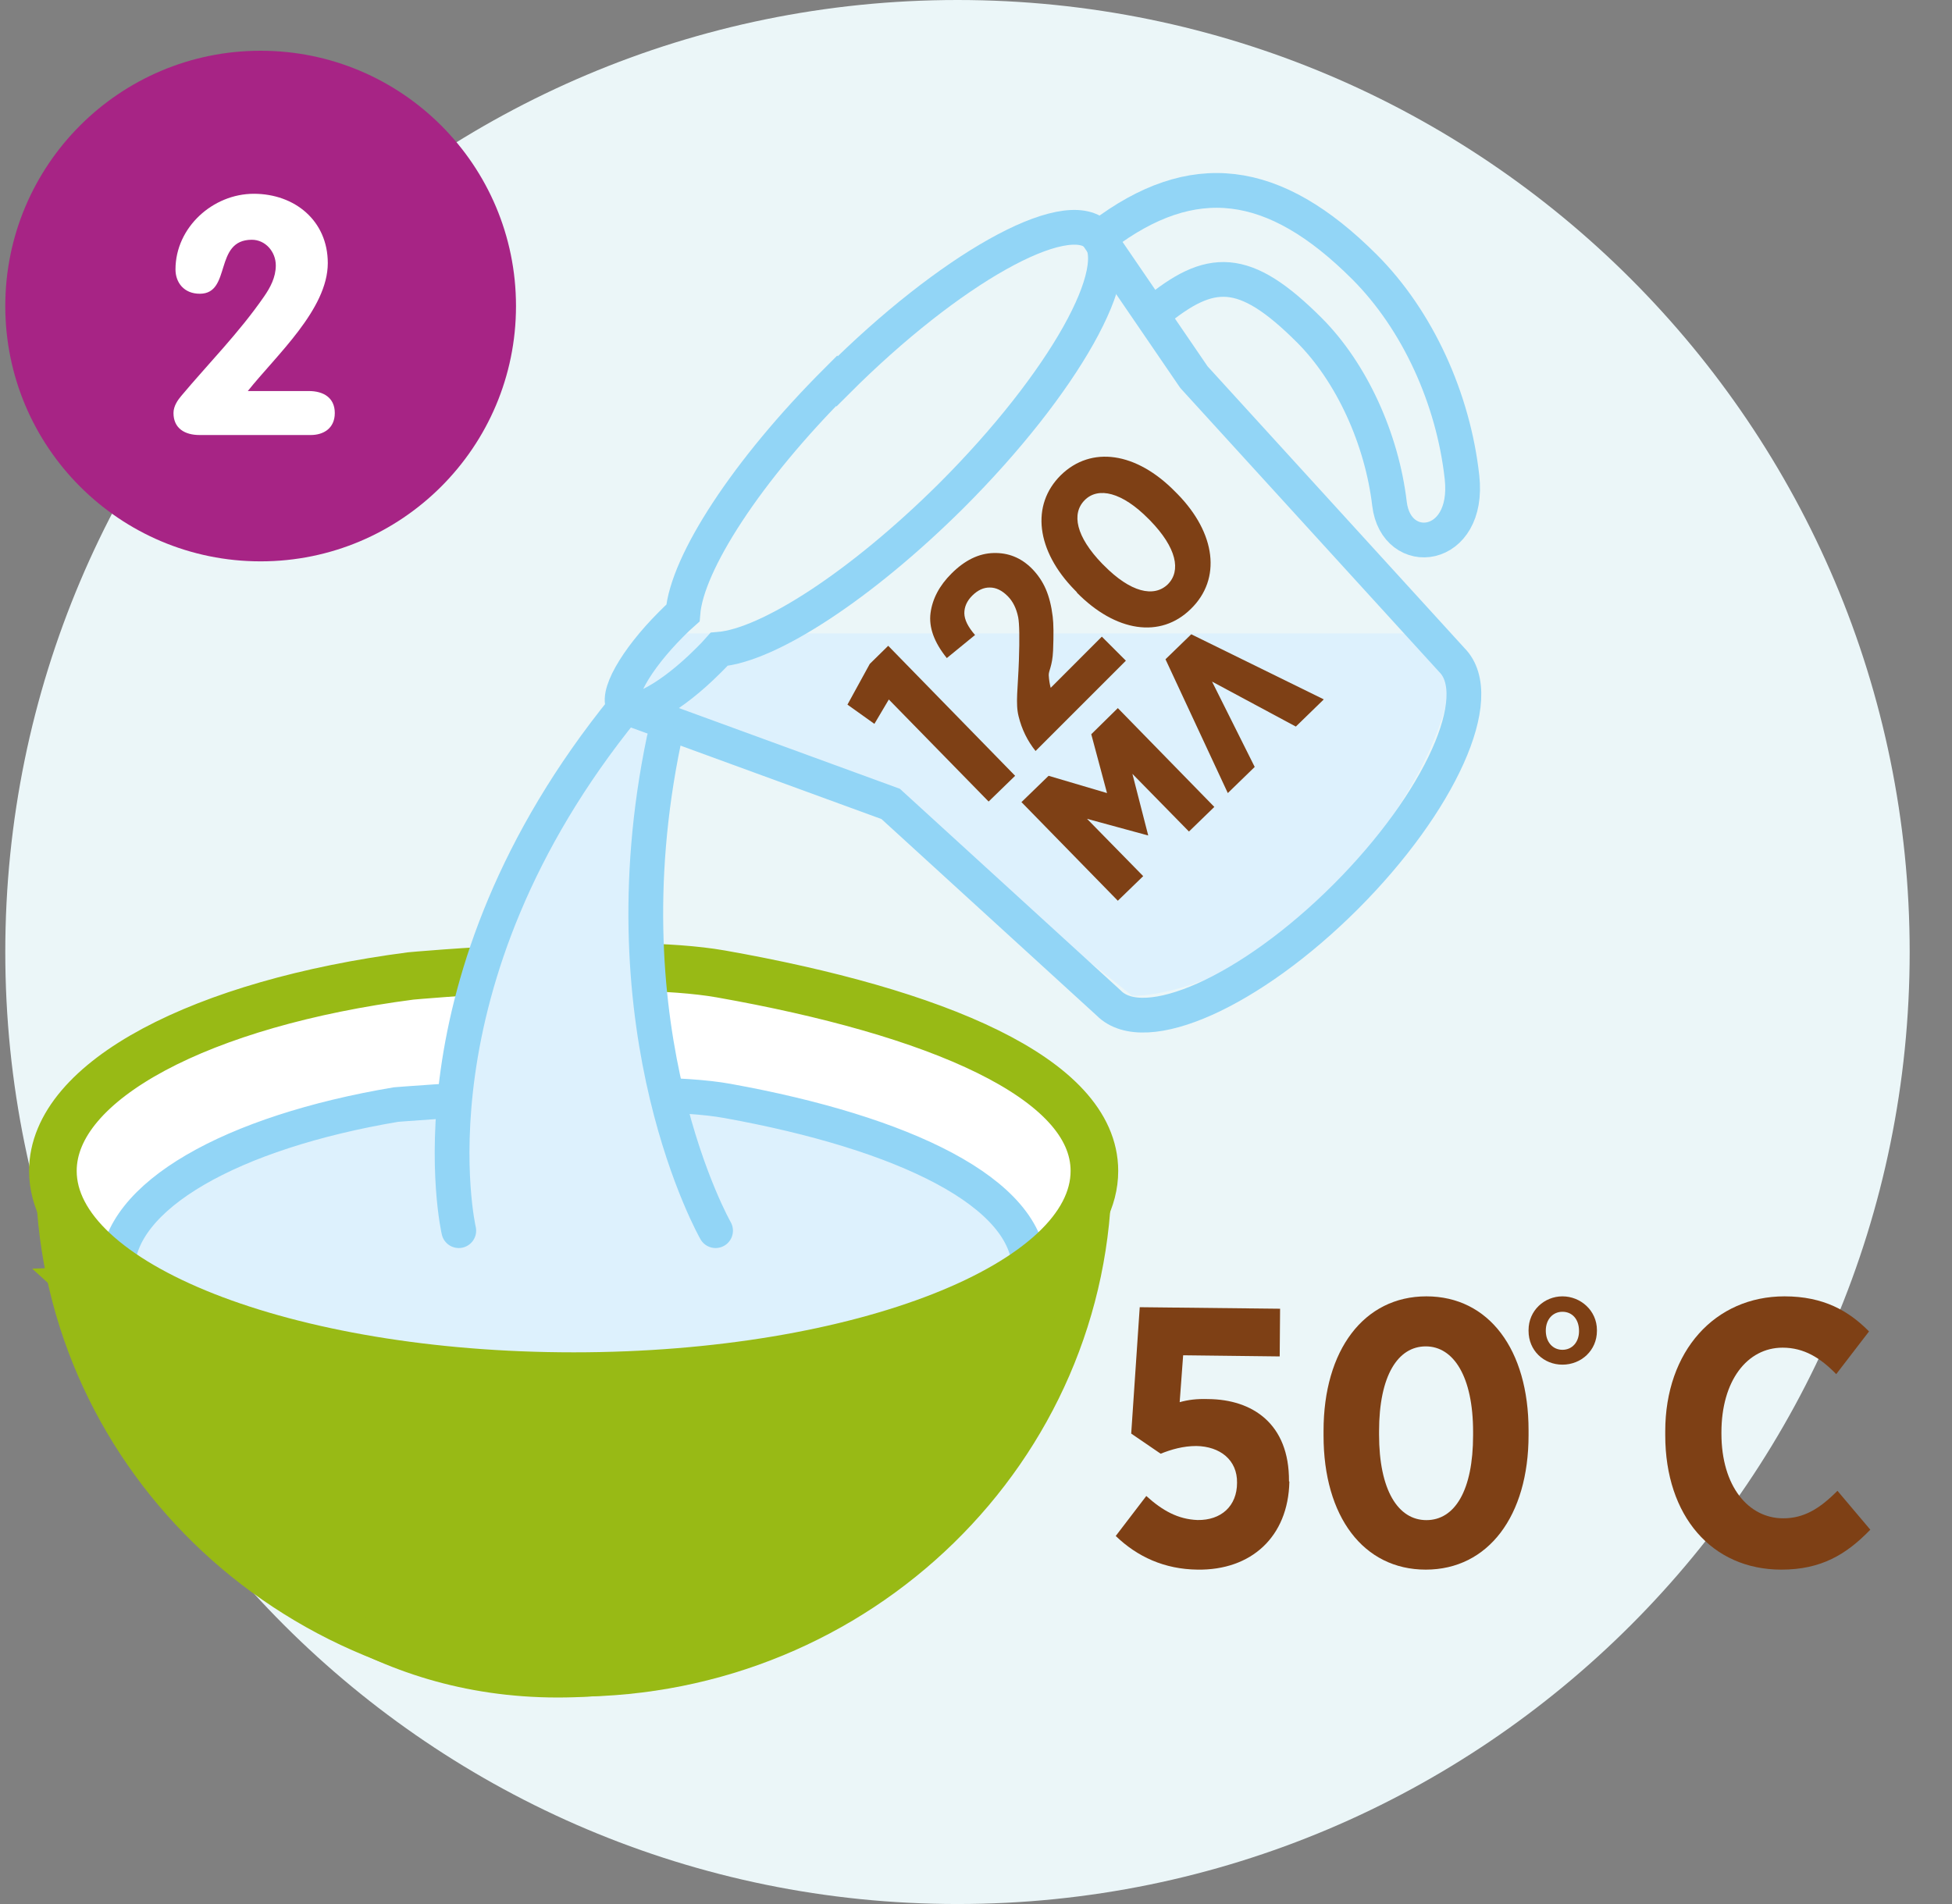
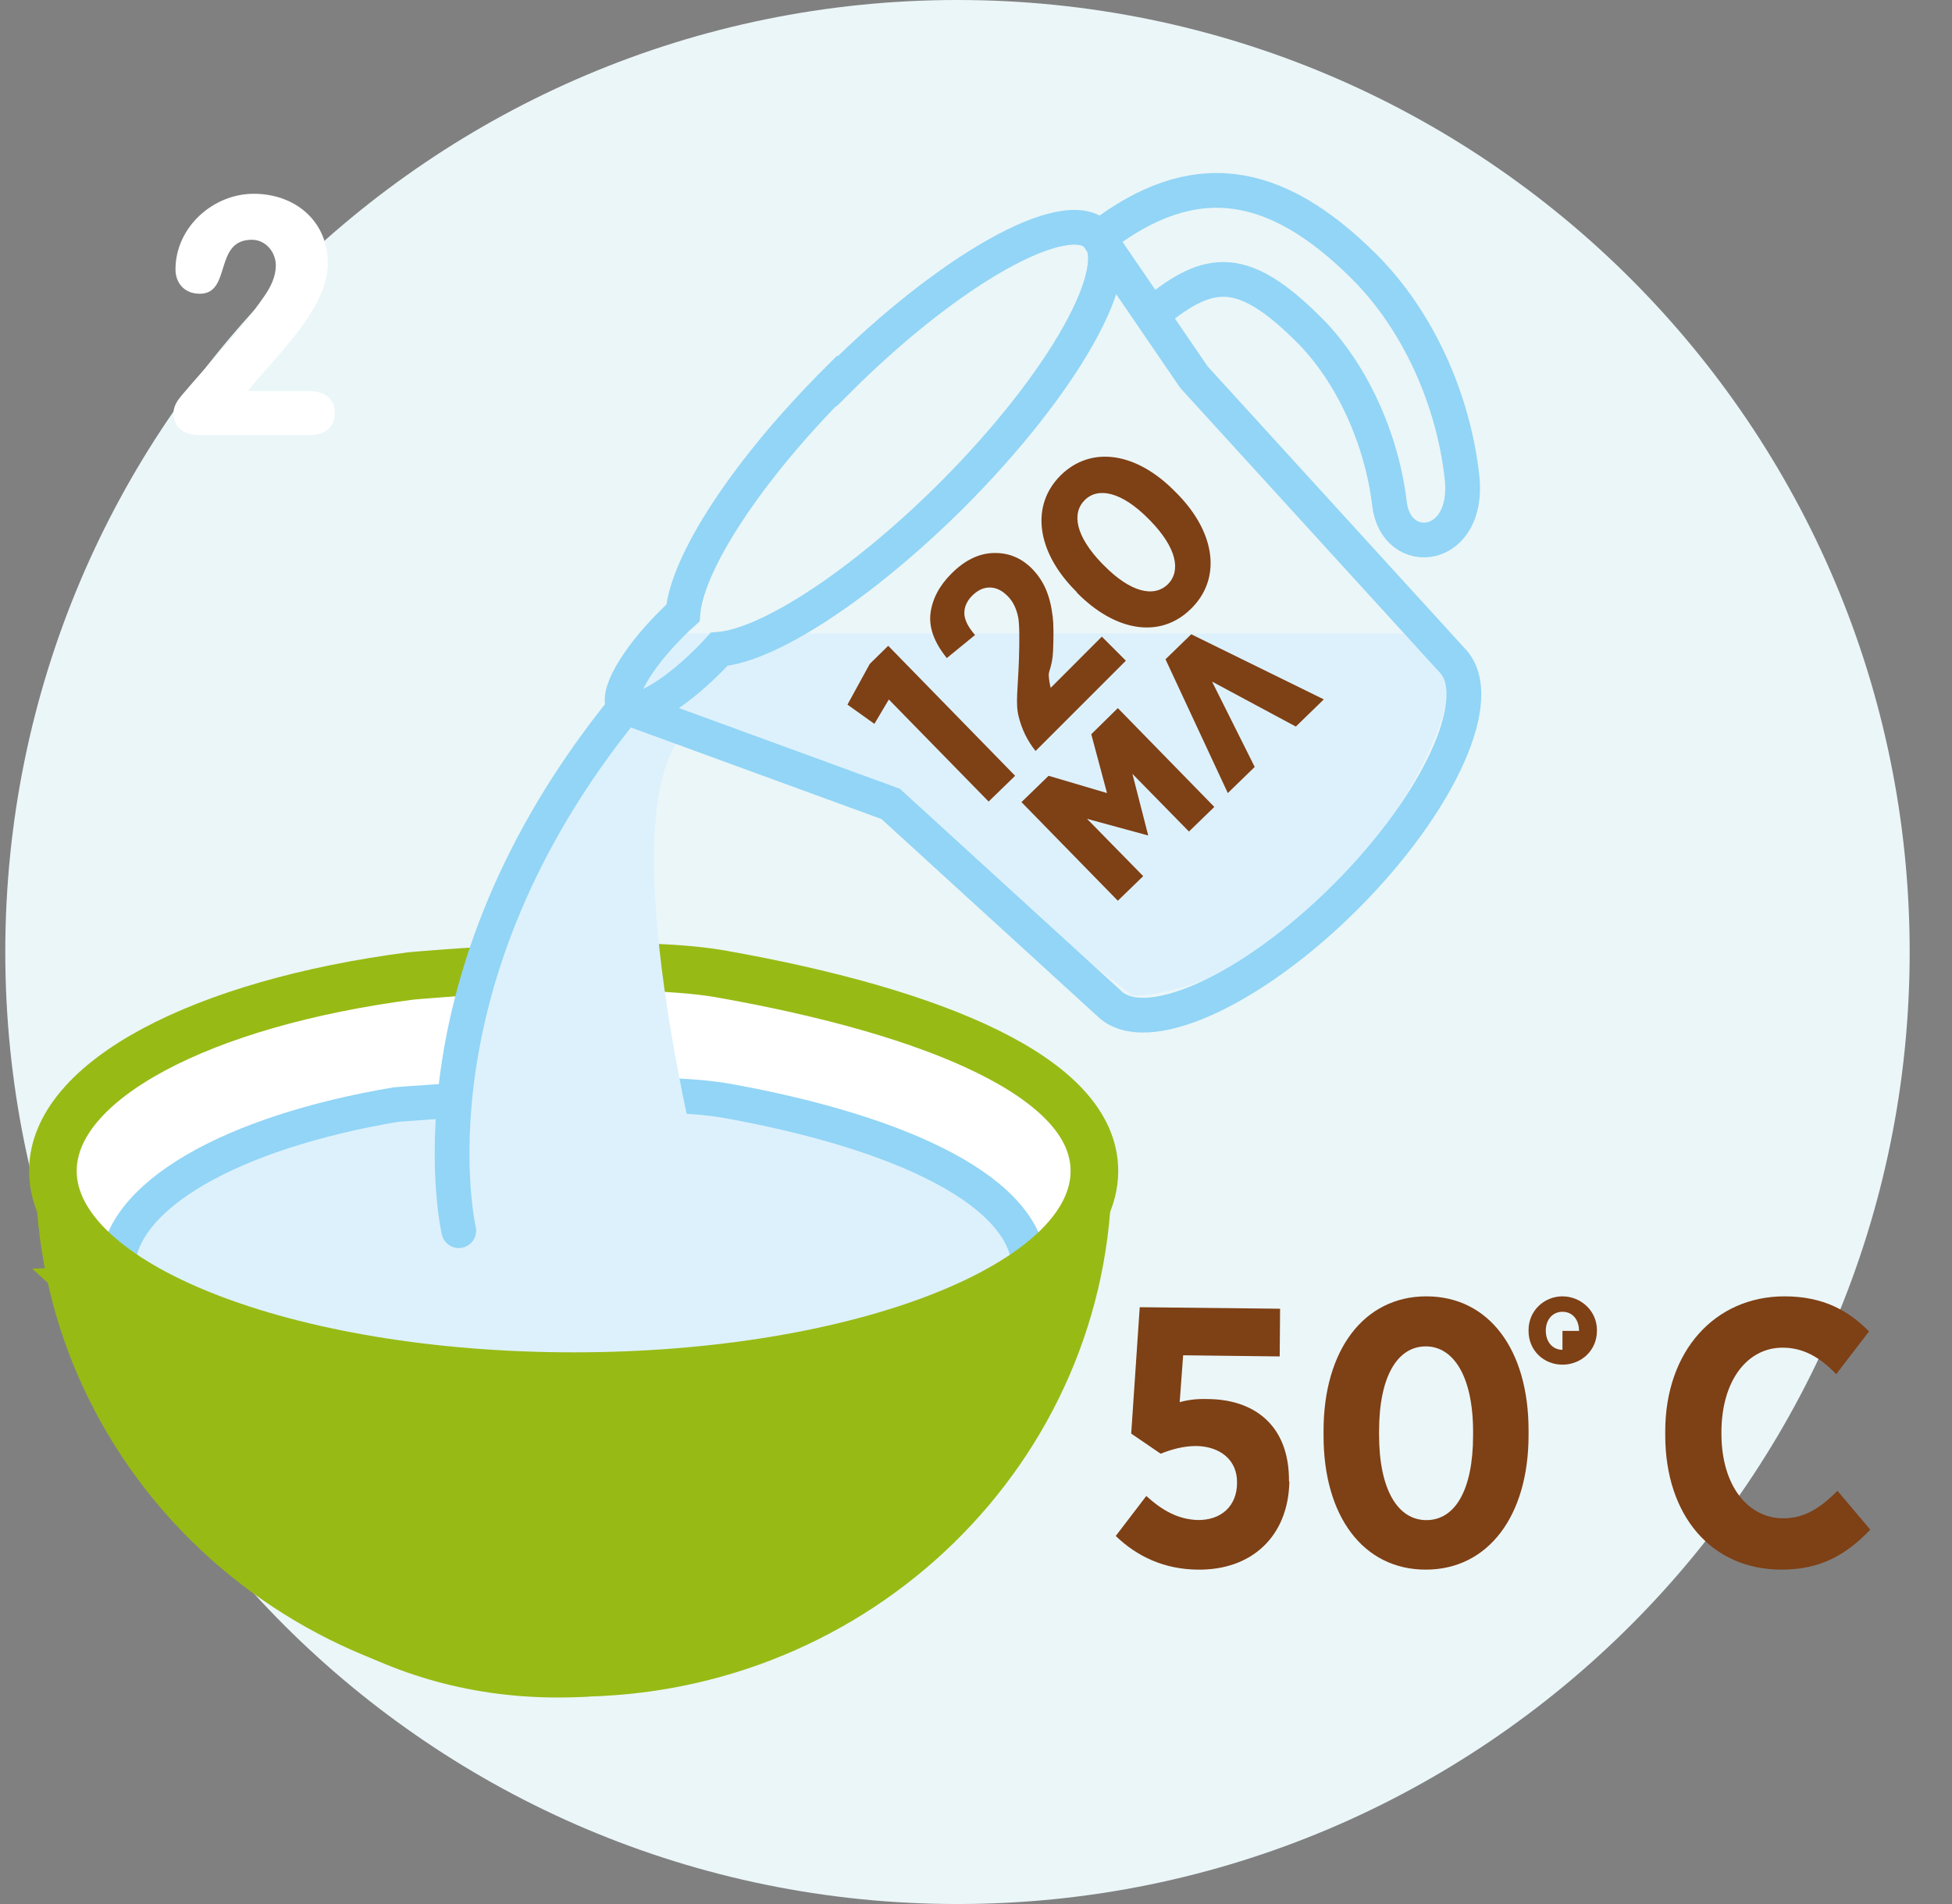
<svg xmlns="http://www.w3.org/2000/svg" width="41" height="40" viewBox="0 0 41 40" fill="none">
  <rect x="0" y="0" width="41" height="40" fill="#808080" stroke="none" />
  <path d="M20.111 40C31.156 40 40.111 31.046 40.111 20C40.111 8.954 31.156 0 20.111 0C9.065 0 0.111 8.954 0.111 20C0.111 31.046 9.065 40 20.111 40Z" fill="#EBF6F8" />
  <path d="M22.89 24.792C22.89 27.066 18.097 28.91 12.178 28.91C6.258 28.91 1.465 27.066 1.465 24.792C1.465 22.519 6.258 20.674 12.178 20.674C18.097 20.674 22.89 22.519 22.89 24.792Z" fill="white" />
  <path d="M1.593 26.991L22.719 26.412C22.719 26.412 19.781 35.023 12.059 35.291C4.338 35.548 1.604 27.001 1.604 27.001" fill="#98BA15" />
  <path d="M1.593 26.991L22.719 26.412C22.719 26.412 19.781 35.023 12.059 35.291C4.338 35.548 1.604 27.001 1.604 27.001L1.593 26.991Z" stroke="#98BA15" stroke-width="0.73" stroke-miterlimit="10" stroke-linecap="round" />
  <path d="M21.604 26.004C21.604 27.559 17.346 28.825 12.092 28.825C6.837 28.825 2.58 27.559 2.58 26.004C2.58 24.449 6.837 23.184 12.092 23.184C17.346 23.184 21.604 24.449 21.604 26.004Z" fill="#DDF1FD" />
  <path d="M2.462 26.69C2.462 25.125 4.875 23.784 8.317 23.205C8.317 23.205 13.432 22.787 15.287 23.13C18.966 23.795 21.625 25.05 21.625 26.69" stroke="#92D5F6" stroke-width="0.73" stroke-miterlimit="10" stroke-linecap="round" />
  <path d="M15.137 20.46C19.63 21.254 22.987 22.637 22.987 24.599C22.987 26.98 18.086 28.91 12.049 28.91C6.011 28.91 1.111 26.98 1.111 24.599C1.111 22.691 4.263 21.071 8.628 20.503C8.628 20.503 13.057 20.095 15.137 20.46Z" stroke="#98BA15" stroke-miterlimit="10" stroke-linecap="round" />
  <path d="M23.759 20.91C23.877 20.964 26.343 20.825 28.445 18.23C30.536 15.645 30.483 14.122 30.483 14.122L29.668 13.307H14.108L13.55 13.683C13.55 13.683 8.424 19.763 9.539 25.993L15.062 26.079C15.062 26.079 12.767 17.843 14.215 15.602L14.365 15.227L18.698 16.889L23.759 20.9V20.91Z" fill="#DDF1FD" />
  <path d="M17.572 7.999C15.684 9.886 14.429 11.828 14.344 12.878C14.258 12.953 14.183 13.028 14.097 13.114C13.346 13.865 12.907 14.648 13.121 14.862C13.336 15.077 14.118 14.637 14.869 13.886C14.955 13.801 15.03 13.726 15.105 13.64C16.145 13.554 18.086 12.299 19.984 10.412C22.343 8.053 23.716 5.608 23.051 4.943C22.386 4.278 19.941 5.651 17.582 8.01L17.572 7.999Z" stroke="#92D5F6" stroke-width="0.73" stroke-miterlimit="10" stroke-linecap="round" />
  <path d="M23.041 4.943L25.078 7.924L30.494 13.865C31.255 14.626 30.247 16.857 28.263 18.841C26.268 20.835 24.038 21.833 23.287 21.071L18.708 16.889L13.132 14.851" stroke="#92D5F6" stroke-width="0.73" stroke-miterlimit="10" stroke-linecap="round" />
  <path d="M24.242 6.573C25.421 5.597 26.129 5.565 27.502 6.937C28.392 7.828 29.024 9.222 29.185 10.584C29.325 11.752 30.88 11.581 30.708 10.026C30.526 8.374 29.775 6.723 28.66 5.608C26.751 3.699 25.046 3.506 23.148 4.943" stroke="#92D5F6" stroke-width="0.73" stroke-miterlimit="10" stroke-linecap="round" />
  <path d="M13.121 14.862C8.424 20.642 9.636 25.854 9.636 25.854" stroke="#92D5F6" stroke-width="0.73" stroke-miterlimit="10" stroke-linecap="round" />
-   <path d="M15.03 25.854C15.03 25.854 12.66 21.704 13.947 15.538" stroke="#92D5F6" stroke-width="0.73" stroke-miterlimit="10" stroke-linecap="round" />
  <path d="M22.987 24.589C22.987 30.497 18.086 35.28 12.049 35.28C6.011 35.28 1.111 30.497 1.111 24.589" stroke="#98BA15" stroke-width="0.73" stroke-miterlimit="10" stroke-linecap="round" />
  <path d="M18.672 14.69L18.366 15.207L17.8 14.803L18.269 13.947L18.656 13.567L21.322 16.298L20.765 16.839L18.664 14.69H18.672Z" fill="#7E4015" />
  <path d="M22.622 12.445L22.574 12.396C21.766 11.572 21.645 10.611 22.283 9.981C22.921 9.359 23.866 9.496 24.682 10.328L24.731 10.377C25.538 11.201 25.66 12.162 25.013 12.792C24.375 13.422 23.43 13.277 22.614 12.445H22.622ZM24.157 10.934L24.125 10.902C23.567 10.336 23.067 10.223 22.784 10.506C22.501 10.789 22.598 11.273 23.155 11.847L23.188 11.879C23.745 12.445 24.238 12.558 24.529 12.275C24.811 11.992 24.715 11.508 24.157 10.934Z" fill="#7E4015" />
  <path d="M21.459 16.847L22.025 16.298L23.252 16.661L22.921 15.425L23.479 14.876L25.506 16.952L24.973 17.469L23.785 16.257L24.117 17.55H24.109L22.832 17.202L24.012 18.406L23.479 18.923L21.451 16.847H21.459Z" fill="#7E4015" />
  <path d="M27.8 14.698L27.218 15.264L25.458 14.319L26.354 16.112L25.789 16.661L24.48 13.85L25.021 13.325L27.8 14.69V14.698Z" fill="#7E4015" />
  <path d="M23.143 13.375L23.648 13.88L21.751 15.777C21.581 15.565 21.462 15.323 21.395 15.05C21.326 14.776 21.381 14.465 21.401 13.88C21.417 13.408 21.412 13.104 21.386 12.967C21.348 12.781 21.275 12.633 21.165 12.523C21.044 12.402 20.919 12.342 20.789 12.343C20.659 12.341 20.537 12.398 20.422 12.512C20.309 12.625 20.254 12.749 20.255 12.884C20.257 13.019 20.332 13.171 20.48 13.34L19.887 13.825C19.62 13.494 19.506 13.178 19.545 12.879C19.585 12.579 19.731 12.302 19.986 12.048C20.264 11.77 20.558 11.626 20.868 11.618C21.178 11.609 21.445 11.717 21.67 11.941C21.797 12.069 21.896 12.214 21.966 12.376C22.035 12.536 22.084 12.728 22.111 12.953C22.13 13.102 22.132 13.341 22.119 13.669C22.105 13.997 22.022 14.092 22.028 14.189C22.034 14.286 22.048 14.373 22.069 14.45L23.143 13.375Z" fill="#7E4015" />
  <path d="M27.8 30.161V30.059C27.8 28.364 28.648 27.234 29.96 27.234C31.272 27.234 32.106 28.353 32.106 30.048V30.15C32.106 31.845 31.259 32.975 29.947 32.975C28.635 32.975 27.8 31.856 27.8 30.161ZM30.941 30.15V30.082C30.941 28.918 30.53 28.285 29.947 28.285C29.364 28.285 28.966 28.895 28.966 30.071V30.138C28.966 31.303 29.364 31.935 29.96 31.935C30.556 31.935 30.941 31.314 30.941 30.15Z" fill="#7E4015" />
  <path d="M23.442 32.259L24.077 31.428C24.419 31.738 24.745 31.917 25.152 31.933C25.649 31.941 25.983 31.64 25.983 31.151C25.991 30.671 25.625 30.386 25.128 30.378C24.851 30.378 24.599 30.451 24.379 30.54L23.76 30.117L23.939 27.462L26.887 27.494L26.879 28.496L24.851 28.472L24.778 29.457C24.957 29.408 25.128 29.384 25.38 29.392C26.301 29.4 27.082 29.905 27.074 31.119L27.082 31.127C27.058 32.291 26.276 32.992 25.152 32.975C24.46 32.967 23.89 32.707 23.434 32.267L23.442 32.259Z" fill="#7E4015" />
-   <path d="M32.106 27.96V27.942C32.106 27.534 32.436 27.234 32.818 27.234C33.2 27.234 33.542 27.534 33.542 27.942V27.96C33.542 28.369 33.213 28.669 32.818 28.669C32.422 28.669 32.106 28.369 32.106 27.96ZM33.166 27.96C33.166 27.714 33.022 27.558 32.818 27.558C32.614 27.558 32.468 27.72 32.468 27.954C32.468 28.195 32.614 28.357 32.818 28.357C33.022 28.357 33.166 28.195 33.166 27.966V27.96Z" fill="#7E4015" />
+   <path d="M32.106 27.96V27.942C32.106 27.534 32.436 27.234 32.818 27.234C33.2 27.234 33.542 27.534 33.542 27.942V27.96C33.542 28.369 33.213 28.669 32.818 28.669C32.422 28.669 32.106 28.369 32.106 27.96ZM33.166 27.96C33.166 27.714 33.022 27.558 32.818 27.558C32.614 27.558 32.468 27.72 32.468 27.954C32.468 28.195 32.614 28.357 32.818 28.357V27.96Z" fill="#7E4015" />
  <path d="M34.977 30.139V30.07C34.977 28.38 36.024 27.234 37.482 27.234C38.303 27.234 38.833 27.54 39.257 27.971L38.568 28.868C38.237 28.527 37.892 28.312 37.442 28.312C36.7 28.312 36.157 29.004 36.157 30.093V30.116C36.157 31.228 36.726 31.897 37.455 31.897C37.892 31.897 38.223 31.693 38.594 31.319L39.284 32.136C38.78 32.658 38.25 32.975 37.416 32.975C35.958 32.975 34.977 31.852 34.977 30.15V30.139Z" fill="#7E4015" />
-   <path d="M5.474 11.793C8.436 11.793 10.838 9.392 10.838 6.43C10.838 3.467 8.436 1.066 5.474 1.066C2.512 1.066 0.111 3.467 0.111 6.43C0.111 9.392 2.512 11.793 5.474 11.793Z" fill="#A72485" />
  <path d="M5.205 8.215H6.486C6.794 8.215 7.032 8.355 7.032 8.677C7.032 8.999 6.794 9.139 6.528 9.139H4.19C3.882 9.139 3.644 8.999 3.644 8.677C3.644 8.53 3.735 8.404 3.805 8.32C4.386 7.627 5.016 6.997 5.548 6.227C5.674 6.045 5.793 5.828 5.793 5.576C5.793 5.289 5.576 5.037 5.289 5.037C4.484 5.037 4.869 6.171 4.197 6.171C3.861 6.171 3.686 5.933 3.686 5.66C3.686 4.778 4.47 4.071 5.331 4.071C6.192 4.071 6.885 4.638 6.885 5.527C6.885 6.5 5.8 7.466 5.205 8.215Z" fill="white" />
</svg>